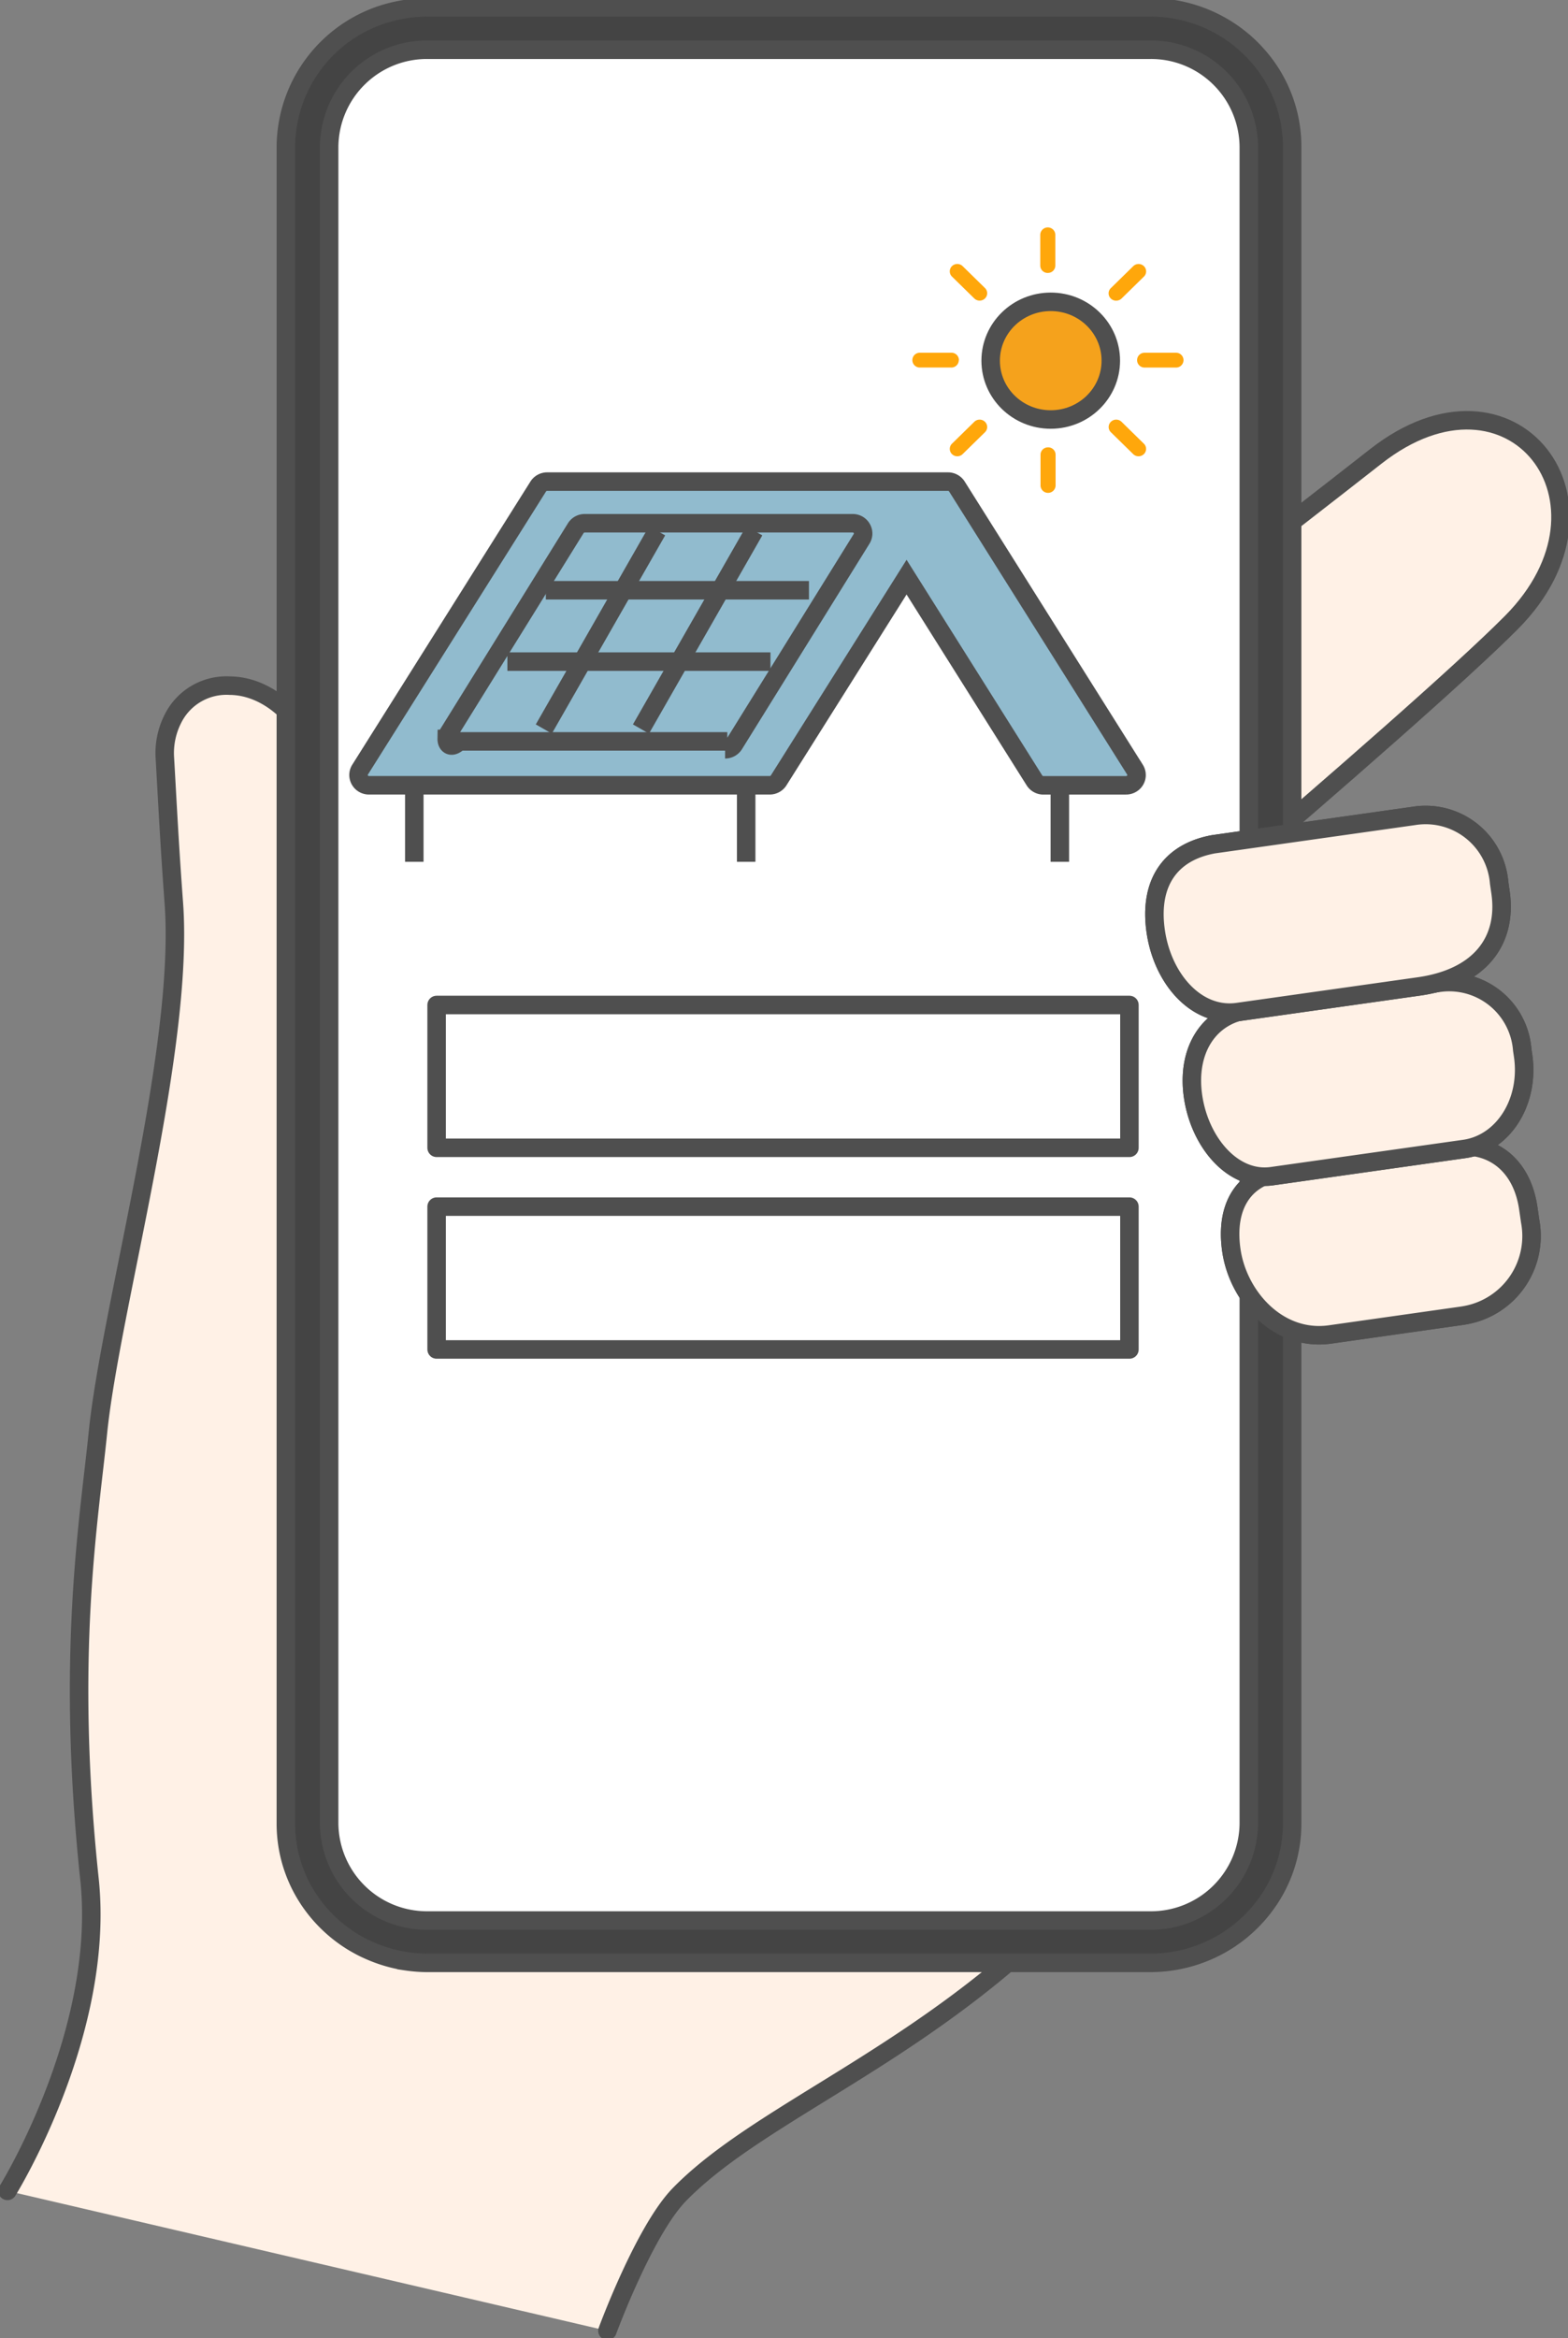
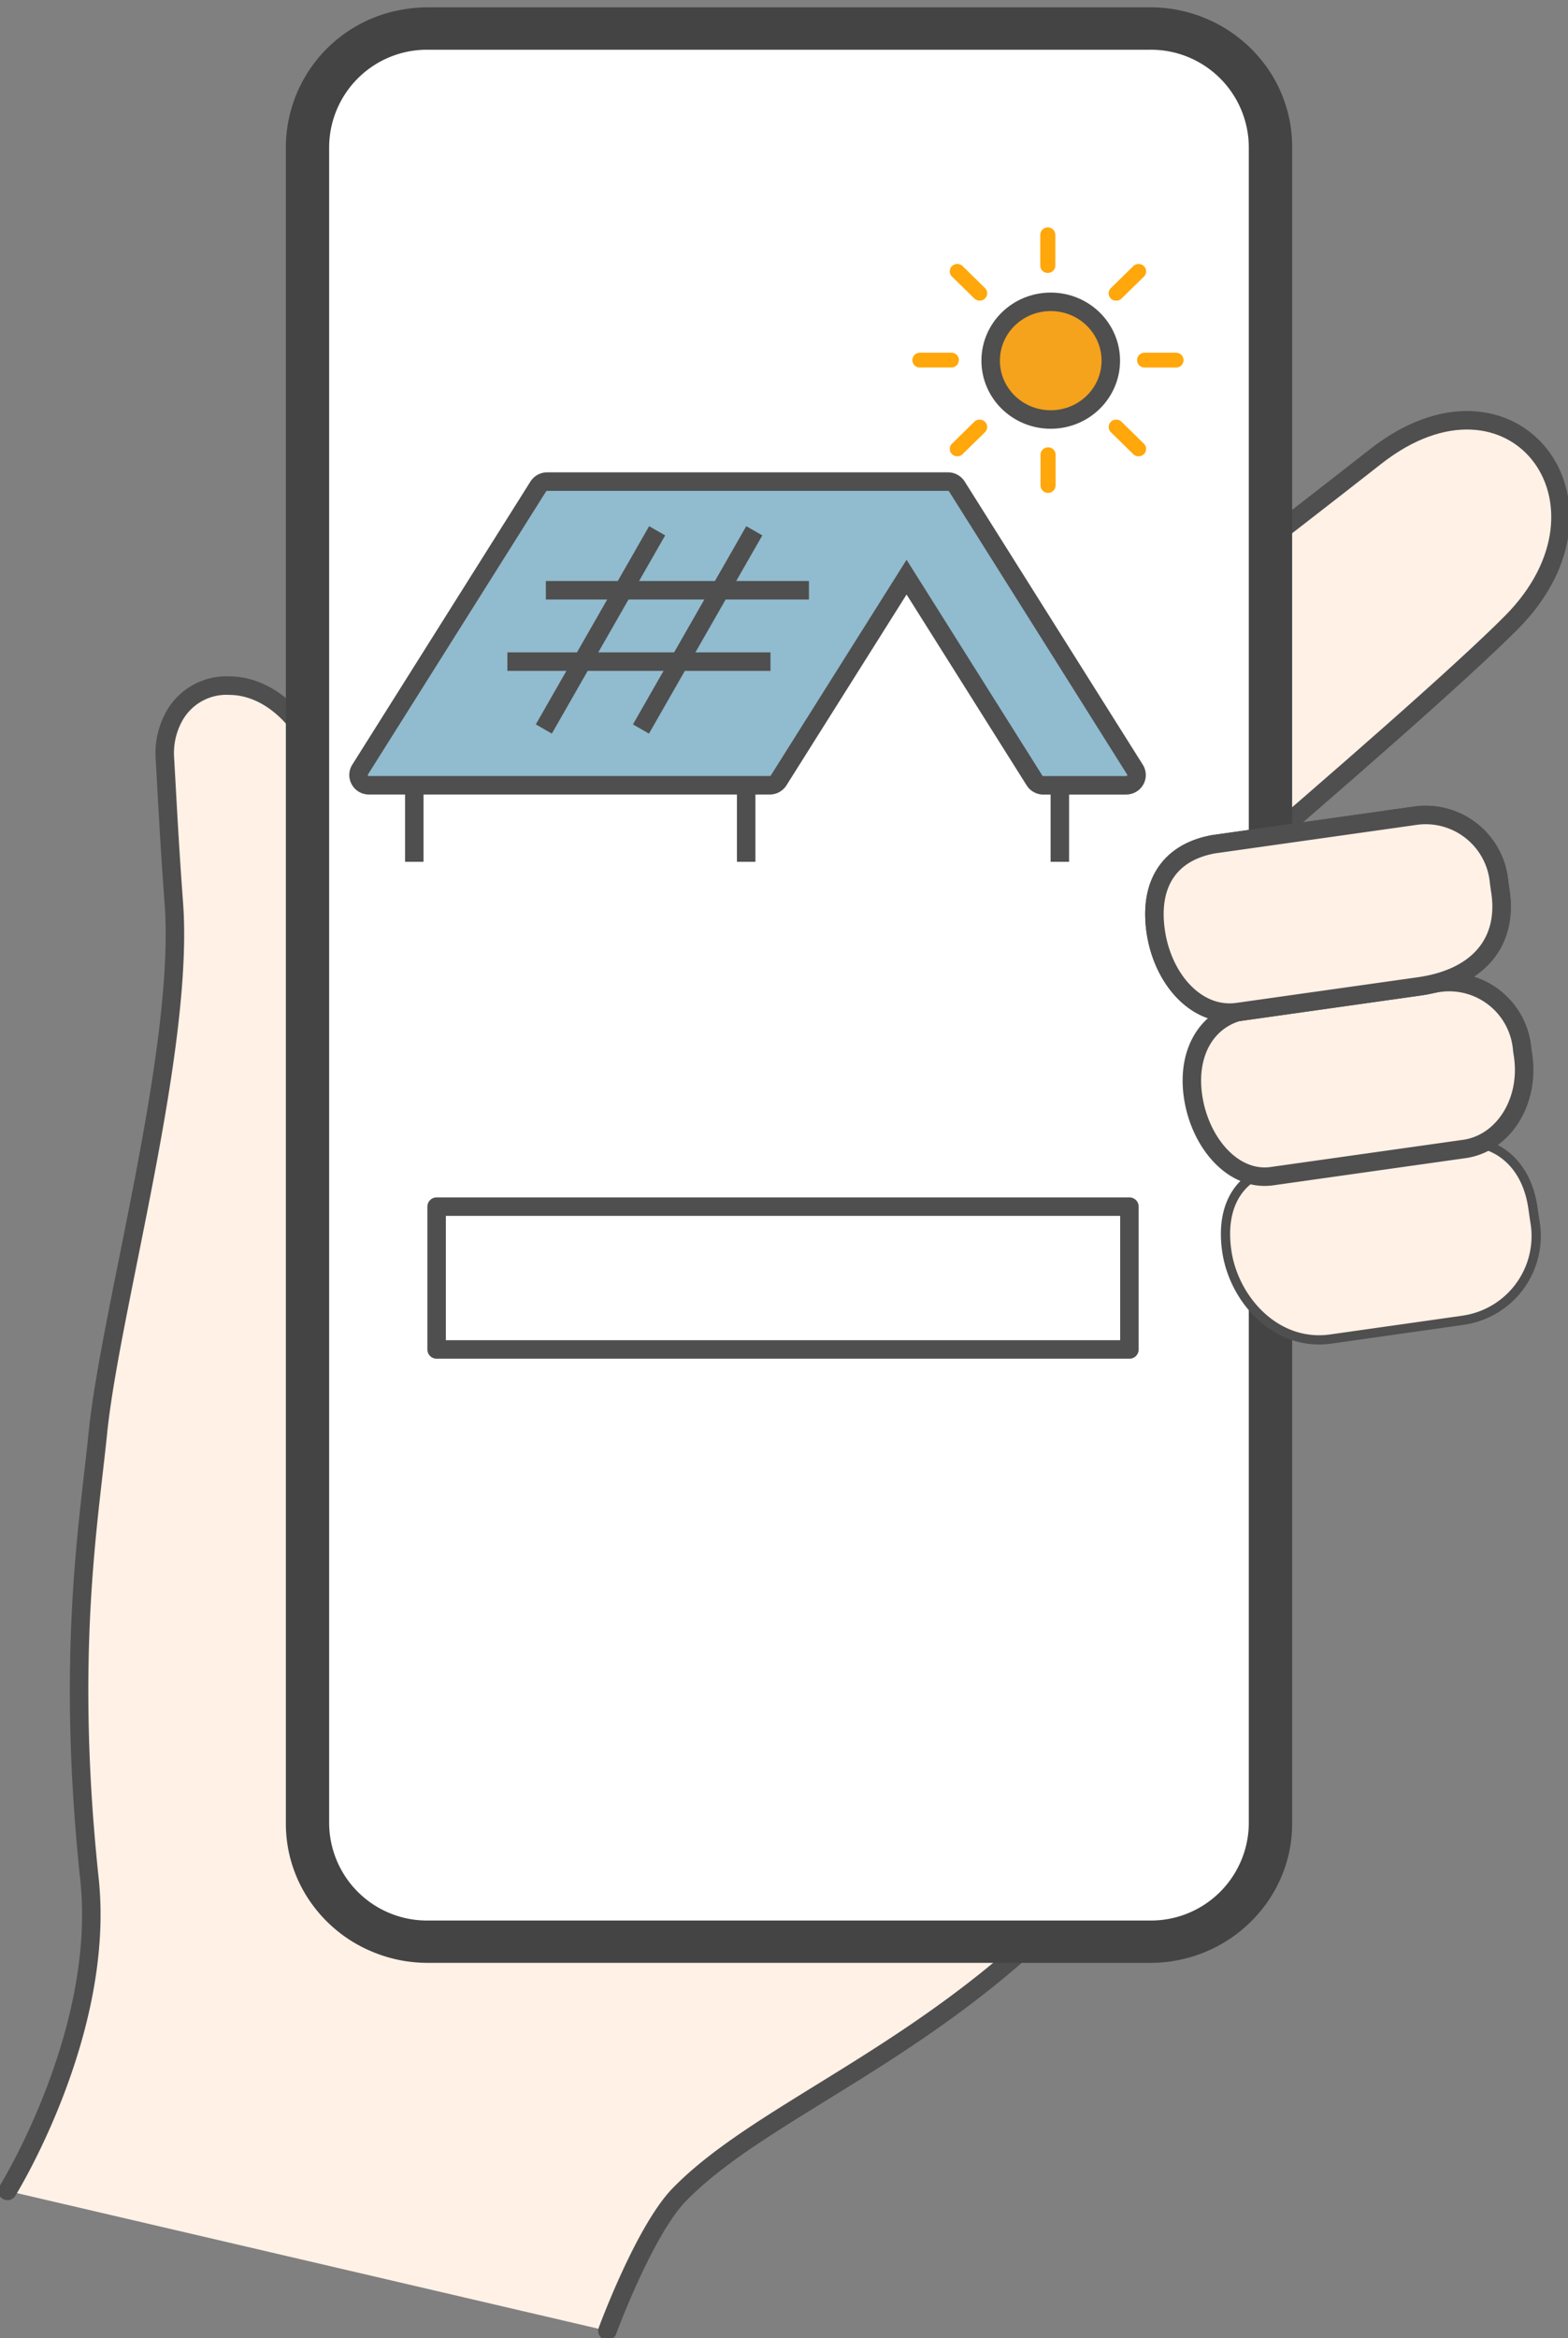
<svg xmlns="http://www.w3.org/2000/svg" id="グループ_156" data-name="グループ 156" width="84.807" height="126.371" viewBox="0 0 84.807 126.371">
  <rect x="0" y="0" width="84.807" height="126.371" fill="#808080" stroke="none" />
  <defs>
    <clipPath id="clip-path">
      <rect id="長方形_159" data-name="長方形 159" width="84.807" height="126.371" fill="none" />
    </clipPath>
  </defs>
  <g id="グループ_155" data-name="グループ 155" clip-path="url(#clip-path)">
    <path id="パス_97" data-name="パス 97" d="M32.95,135.733s1.987-5.4,3.882-7.356c5.722-5.88,19.078-9.335,27.563-24.338L19.037,81.329s-.088-9.314-.088-21.293c0-10.216-3.77-13.191-6.4-13.219a3.232,3.232,0,0,0-3.094,1.775,4.082,4.082,0,0,0-.441,2.143c.15,2.617.247,4.637.485,7.846.581,7.926-3.438,21.953-4.109,28.63C4.9,92.04,3.652,99.236,4.937,111.335,5.815,119.633.5,128.17.5,128.17" transform="translate(-0.096 -9.758)" fill="#fff1e6" />
    <path id="パス_98" data-name="パス 98" d="M32.95,135.733s1.987-5.4,3.882-7.356c5.722-5.88,19.078-9.335,27.563-24.338L19.037,81.329s-.088-9.314-.088-21.293c0-10.216-3.77-13.191-6.4-13.219a3.232,3.232,0,0,0-3.094,1.775,4.082,4.082,0,0,0-.441,2.143c.15,2.617.247,4.637.485,7.846.581,7.926-3.438,21.953-4.109,28.63C4.9,92.04,3.652,99.236,4.937,111.335,5.815,119.633.5,128.17.5,128.17" transform="translate(-0.096 -9.758)" fill="none" stroke="#4f4f4f" stroke-linecap="round" stroke-linejoin="round" stroke-width="1" />
    <path id="パス_99" data-name="パス 99" d="M61.148,49.827s14.667-11.12,24.961-19.179c7.38-5.778,13.778,2.494,7.335,8.978-5.456,5.487-27.233,23.719-27.233,23.719" transform="translate(-11.697 -5.982)" fill="#fff1e6" />
    <path id="パス_100" data-name="パス 100" d="M61.148,49.827s14.667-11.12,24.961-19.179c7.38-5.778,13.778,2.494,7.335,8.978-5.456,5.487-27.233,23.719-27.233,23.719" transform="translate(-11.697 -5.982)" fill="none" stroke="#4f4f4f" stroke-linecap="round" stroke-linejoin="round" stroke-width="1" />
    <path id="パス_101" data-name="パス 101" d="M71.175,4.386q-.243-.262-.511-.5A7.6,7.6,0,0,0,65.6,1.97H27.323a7.841,7.841,0,0,0-1.148.082c-.125.019-.248.04-.371.065a7.414,7.414,0,0,0-6.016,7.227v88.84a7.481,7.481,0,0,0,.038.754,7.216,7.216,0,0,0,.553,2.118q.143.331.317.645c.116.209.243.412.377.608a7.518,7.518,0,0,0,2.341,2.184q.156.093.315.178c.18.1.366.183.555.264a7.643,7.643,0,0,0,1.518.475c.123.025.247.047.371.065a7.844,7.844,0,0,0,1.148.085H65.6A7.615,7.615,0,0,0,69.81,104.3c.144-.095.283-.2.421-.3.1-.08.207-.162.307-.247a7.474,7.474,0,0,0,1.379-1.551c.081-.12.157-.244.23-.369a7.222,7.222,0,0,0,.987-3.647V9.346a7.261,7.261,0,0,0-1.957-4.96" transform="translate(-3.785 -0.411)" fill="#fff" />
    <path id="パス_102" data-name="パス 102" d="M71.175,4.386q-.243-.262-.511-.5A7.6,7.6,0,0,0,65.6,1.97H27.323a7.841,7.841,0,0,0-1.148.082c-.125.019-.248.04-.371.065a7.414,7.414,0,0,0-6.016,7.227v88.84a7.481,7.481,0,0,0,.038.754,7.216,7.216,0,0,0,.553,2.118q.143.331.317.645c.116.209.243.412.377.608a7.518,7.518,0,0,0,2.341,2.184q.156.093.315.178c.18.1.366.183.555.264a7.643,7.643,0,0,0,1.518.475c.123.025.247.047.371.065a7.844,7.844,0,0,0,1.148.085H65.6A7.615,7.615,0,0,0,69.81,104.3c.144-.095.283-.2.421-.3.1-.08.207-.162.307-.247a7.474,7.474,0,0,0,1.379-1.551c.081-.12.157-.244.23-.369a7.222,7.222,0,0,0,.987-3.647V9.346a7.261,7.261,0,0,0-1.957-4.96" transform="translate(-3.785 -0.411)" fill="none" stroke="#4f4f4f" stroke-miterlimit="10" stroke-width="1" />
    <path id="パス_103" data-name="パス 103" d="M71.548,2.966q-.249-.267-.522-.511A7.747,7.747,0,0,0,65.857.5H26.806a7.935,7.935,0,0,0-1.17.087c-.128.019-.254.041-.379.066a7.567,7.567,0,0,0-6.139,7.373V98.669a7.564,7.564,0,0,0,.04.769,7.355,7.355,0,0,0,.564,2.157,7.117,7.117,0,0,0,.323.658q.177.319.385.621a7.657,7.657,0,0,0,2.388,2.229c.108.063.216.123.323.18.184.1.373.187.566.27a7.784,7.784,0,0,0,1.549.486c.125.025.252.048.379.066a7.936,7.936,0,0,0,1.17.087h39.05a7.771,7.771,0,0,0,4.3-1.285c.147-.1.29-.2.429-.308.106-.079.21-.165.311-.252a7.625,7.625,0,0,0,1.407-1.583q.123-.184.235-.377a7.357,7.357,0,0,0,1.007-3.72V8.026a7.412,7.412,0,0,0-2-5.06M21.459,8.026a5.291,5.291,0,0,1,5.346-5.234H65.857A5.291,5.291,0,0,1,71.2,8.024V98.669a5.292,5.292,0,0,1-5.347,5.234H26.806a5.292,5.292,0,0,1-5.347-5.234Z" transform="translate(-3.657 -0.104)" fill="#444" />
-     <path id="パス_104" data-name="パス 104" d="M71.548,2.966q-.249-.267-.522-.511A7.747,7.747,0,0,0,65.857.5H26.806a7.935,7.935,0,0,0-1.17.087c-.128.019-.254.041-.379.066a7.567,7.567,0,0,0-6.139,7.373V98.669a7.564,7.564,0,0,0,.04.769,7.355,7.355,0,0,0,.564,2.157,7.117,7.117,0,0,0,.323.658q.177.319.385.621a7.657,7.657,0,0,0,2.388,2.229c.108.063.216.123.323.18.184.1.373.187.566.27a7.784,7.784,0,0,0,1.549.486c.125.025.252.048.379.066a7.936,7.936,0,0,0,1.17.087h39.05a7.771,7.771,0,0,0,4.3-1.285c.147-.1.29-.2.429-.308.106-.079.21-.165.311-.252a7.625,7.625,0,0,0,1.407-1.583q.123-.184.235-.377a7.357,7.357,0,0,0,1.007-3.72V8.026a7.412,7.412,0,0,0-2-5.06M21.459,8.026a5.291,5.291,0,0,1,5.346-5.234H65.857A5.291,5.291,0,0,1,71.2,8.024V98.669a5.292,5.292,0,0,1-5.347,5.234H26.806a5.292,5.292,0,0,1-5.347-5.234Z" transform="translate(-3.657 -0.104)" fill="none" stroke="#4f4f4f" stroke-miterlimit="10" stroke-width="1" />
    <path id="パス_105" data-name="パス 105" d="M94.388,78.312c1.909-.271,3.65.832,4.01,3.316l.1.692A4.345,4.345,0,0,1,94.98,87.4c-.081.015-.162.028-.243.039l-7.054,1c-2.821.4-4.985-2.058-5.346-4.539s.759-3.989,2.669-4.258Z" transform="translate(-15.737 -16.316)" fill="#fff1e6" fill-rule="evenodd" />
    <path id="パス_106" data-name="パス 106" d="M94.388,78.312c1.909-.271,3.65.832,4.01,3.316l.1.692A4.345,4.345,0,0,1,94.98,87.4c-.081.015-.162.028-.243.039l-7.054,1c-2.821.4-4.985-2.058-5.346-4.539s.759-3.989,2.669-4.258Z" transform="translate(-15.737 -16.316)" fill="none" stroke="#4f4f4f" stroke-miterlimit="10" stroke-width="1" />
    <path id="パス_107" data-name="パス 107" d="M94.388,78.312c1.909-.271,3.65.832,4.01,3.316l.1.692A4.345,4.345,0,0,1,94.98,87.4c-.081.015-.162.028-.243.039l-7.054,1c-2.821.4-4.985-2.058-5.346-4.539s.759-3.989,2.669-4.258Z" transform="translate(-15.737 -16.316)" fill="#fff1e6" />
-     <path id="パス_108" data-name="パス 108" d="M94.388,78.312c1.909-.271,3.65.832,4.01,3.316l.1.692A4.345,4.345,0,0,1,94.98,87.4c-.081.015-.162.028-.243.039l-7.054,1c-2.821.4-4.985-2.058-5.346-4.539s.759-3.989,2.669-4.258Z" transform="translate(-15.737 -16.316)" fill="none" stroke="#4f4f4f" stroke-linecap="round" stroke-linejoin="round" stroke-width="1" />
    <path id="パス_109" data-name="パス 109" d="M93.138,67.085a3.964,3.964,0,0,1,4.441,3.631l.048.322c.359,2.482-1.063,4.737-3.182,5.037l-10.4,1.469c-2.118.3-3.91-1.831-4.271-4.313s.847-4.378,2.965-4.676Z" transform="translate(-15.247 -13.976)" fill="#fff1e6" fill-rule="evenodd" />
-     <path id="パス_110" data-name="パス 110" d="M93.138,67.085a3.964,3.964,0,0,1,4.441,3.631l.048.322c.359,2.482-1.063,4.737-3.182,5.037l-10.4,1.469c-2.118.3-3.91-1.831-4.271-4.313s.847-4.378,2.965-4.676Z" transform="translate(-15.247 -13.976)" fill="none" stroke="#4f4f4f" stroke-miterlimit="10" stroke-width="1" />
    <path id="パス_111" data-name="パス 111" d="M93.138,67.085a3.964,3.964,0,0,1,4.441,3.631l.048.322c.359,2.482-1.063,4.737-3.182,5.037l-10.4,1.469c-2.118.3-3.91-1.831-4.271-4.313s.847-4.378,2.965-4.676Z" transform="translate(-15.247 -13.976)" fill="#fff1e6" />
    <path id="パス_112" data-name="パス 112" d="M93.138,67.085a3.964,3.964,0,0,1,4.441,3.631l.048.322c.359,2.482-1.063,4.737-3.182,5.037l-10.4,1.469c-2.118.3-3.91-1.831-4.271-4.313s.847-4.378,2.965-4.676Z" transform="translate(-15.247 -13.976)" fill="none" stroke="#4f4f4f" stroke-linecap="round" stroke-linejoin="round" stroke-width="1" />
    <path id="パス_113" data-name="パス 113" d="M91.241,55.7a3.989,3.989,0,0,1,4.61,3.618l.074.507c.377,2.589-1.071,4.619-4.42,5.092L81.71,66.3c-2.211.312-4.057-1.769-4.433-4.359s.763-4.274,3.115-4.708Z" transform="translate(-14.768 -11.602)" fill="#fff1e6" fill-rule="evenodd" />
    <path id="パス_114" data-name="パス 114" d="M91.241,55.7a3.989,3.989,0,0,1,4.61,3.618l.074.507c.377,2.589-1.071,4.619-4.42,5.092L81.71,66.3c-2.211.312-4.057-1.769-4.433-4.359s.763-4.274,3.115-4.708Z" transform="translate(-14.768 -11.602)" fill="none" stroke="#4f4f4f" stroke-miterlimit="10" stroke-width="1" />
    <path id="パス_115" data-name="パス 115" d="M91.241,55.7a3.989,3.989,0,0,1,4.61,3.618l.074.507c.377,2.589-1.071,4.619-4.42,5.092L81.71,66.3c-2.211.312-4.057-1.769-4.433-4.359s.763-4.274,3.115-4.708Z" transform="translate(-14.768 -11.602)" fill="#fff1e6" />
    <path id="パス_116" data-name="パス 116" d="M91.241,55.7a3.989,3.989,0,0,1,4.61,3.618l.074.507c.377,2.589-1.071,4.619-4.42,5.092L81.71,66.3c-2.211.312-4.057-1.769-4.433-4.359s.763-4.274,3.115-4.708Z" transform="translate(-14.768 -11.602)" fill="none" stroke="#4f4f4f" stroke-linecap="round" stroke-linejoin="round" stroke-width="1" />
    <path id="パス_117" data-name="パス 117" d="M65.5,49.3H61.019a.569.569,0,0,1-.48-.262l-6.919-10.99L46.7,49.035a.569.569,0,0,1-.479.262H24.538a.56.56,0,0,1-.56-.56.542.542,0,0,1,.082-.281L33.7,33.146a.571.571,0,0,1,.477-.262H55.86a.569.569,0,0,1,.48.262l9.637,15.311a.547.547,0,0,1-.192.761.572.572,0,0,1-.287.08" transform="translate(-4.587 -6.855)" fill="#91bbce" />
    <path id="パス_118" data-name="パス 118" d="M65.5,49.3H61.019a.569.569,0,0,1-.48-.262l-6.919-10.99L46.7,49.035a.569.569,0,0,1-.479.262H24.538a.56.56,0,0,1-.56-.56.542.542,0,0,1,.082-.281L33.7,33.146a.571.571,0,0,1,.477-.262H55.86a.569.569,0,0,1,.48.262l9.637,15.311a.547.547,0,0,1-.192.761.572.572,0,0,1-.287.08" transform="translate(-4.587 -6.855)" fill="none" stroke="#4f4f4f" stroke-miterlimit="10" stroke-width="1" />
-     <path id="パス_119" data-name="パス 119" d="M45.052,47.518H30.544c-.422.424-.672.172-.667-.134a.546.546,0,0,1,.08-.275l6.9-11.116a.569.569,0,0,1,.481-.265h14.5a.561.561,0,0,1,.561.559.548.548,0,0,1-.08.279l-6.9,11.113a.57.57,0,0,1-.485.265" transform="translate(-5.715 -7.448)" fill="none" stroke="#4f4f4f" stroke-miterlimit="10" stroke-width="1" />
    <path id="パス_120" data-name="パス 120" d="M69.5,20.609a3.18,3.18,0,1,1-3.249,3.18,3.214,3.214,0,0,1,3.249-3.18" transform="translate(-12.674 -4.296)" fill="#f5a21c" />
    <ellipse id="楕円形_16" data-name="楕円形 16" cx="3.249" cy="3.18" rx="3.249" ry="3.18" transform="translate(53.581 16.313)" fill="none" stroke="#4f4f4f" stroke-linecap="round" stroke-linejoin="round" stroke-width="1" />
    <path id="パス_121" data-name="パス 121" d="M69.988,17.985a.4.4,0,0,0,.4-.4V15.913a.408.408,0,0,0-.815,0v1.673a.4.4,0,0,0,.4.4" transform="translate(-13.309 -3.234)" fill="#ffa70b" />
    <path id="パス_122" data-name="パス 122" d="M69.989,30.545a.4.4,0,0,0-.4.4v1.673a.408.408,0,0,0,.815,0V30.944a.4.4,0,0,0-.4-.4" transform="translate(-13.311 -6.367)" fill="#ffa70b" />
    <path id="パス_123" data-name="パス 123" d="M78.156,24.086h-1.71a.4.4,0,1,0,0,.8h1.71a.4.4,0,1,0,0-.8" transform="translate(-14.545 -5.021)" fill="#ffa70b" />
    <path id="パス_124" data-name="パス 124" d="M63.534,24.486a.4.4,0,0,0-.4-.4H61.417a.4.4,0,1,0,0,.8h1.71a.4.4,0,0,0,.4-.4" transform="translate(-11.67 -5.022)" fill="#ffa70b" />
    <path id="パス_125" data-name="パス 125" d="M64.847,19.889a.414.414,0,0,0,.577,0,.393.393,0,0,0,0-.564l-1.208-1.183a.415.415,0,0,0-.577,0,.394.394,0,0,0,0,.564Z" transform="translate(-12.151 -3.758)" fill="#ffa70b" />
    <path id="パス_126" data-name="パス 126" d="M74.843,28.77a.414.414,0,0,0-.577,0,.393.393,0,0,0,0,.564l1.208,1.183a.414.414,0,0,0,.577,0,.393.393,0,0,0,0-.564Z" transform="translate(-14.183 -5.973)" fill="#ffa70b" />
    <path id="パス_127" data-name="パス 127" d="M74.555,20.006a.408.408,0,0,0,.289-.116l1.208-1.183a.393.393,0,0,0,0-.564.414.414,0,0,0-.577,0l-1.208,1.183a.389.389,0,0,0-.011.56.407.407,0,0,0,.3.121" transform="translate(-14.182 -3.757)" fill="#ffa70b" />
    <path id="パス_128" data-name="パス 128" d="M64.847,28.77,63.64,29.953a.392.392,0,0,0,0,.564.413.413,0,0,0,.576,0l1.208-1.183a.393.393,0,0,0,0-.564.414.414,0,0,0-.577,0" transform="translate(-12.151 -5.973)" fill="#ffa70b" />
-     <rect id="長方形_157" data-name="長方形 157" width="37.471" height="7.72" transform="translate(23.615 54.316)" fill="none" stroke="#4f4f4f" stroke-linecap="round" stroke-linejoin="round" stroke-width="1" />
    <rect id="長方形_158" data-name="長方形 158" width="37.471" height="7.72" transform="translate(23.615 65.215)" fill="none" stroke="#4f4f4f" stroke-linecap="round" stroke-linejoin="round" stroke-width="1" />
    <line id="線_5" data-name="線 5" x2="14.229" transform="translate(29.523 31.902)" fill="none" stroke="#4f4f4f" stroke-miterlimit="10" stroke-width="1" />
    <line id="線_6" data-name="線 6" x2="14.229" transform="translate(27.443 35.759)" fill="none" stroke="#4f4f4f" stroke-miterlimit="10" stroke-width="1" />
    <line id="線_7" data-name="線 7" y2="3.856" transform="translate(22.408 42.722)" fill="none" stroke="#4f4f4f" stroke-miterlimit="10" stroke-width="1" />
    <line id="線_8" data-name="線 8" y2="3.856" transform="translate(40.358 42.722)" fill="none" stroke="#4f4f4f" stroke-miterlimit="10" stroke-width="1" />
    <line id="線_9" data-name="線 9" y2="3.856" transform="translate(57.323 42.722)" fill="none" stroke="#4f4f4f" stroke-miterlimit="10" stroke-width="1" />
    <line id="線_10" data-name="線 10" x1="6.129" y2="10.713" transform="translate(29.413 28.688)" fill="none" stroke="#4f4f4f" stroke-miterlimit="10" stroke-width="1" />
    <line id="線_11" data-name="線 11" x1="6.129" y2="10.713" transform="translate(34.667 28.688)" fill="none" stroke="#4f4f4f" stroke-miterlimit="10" stroke-width="1" />
  </g>
</svg>